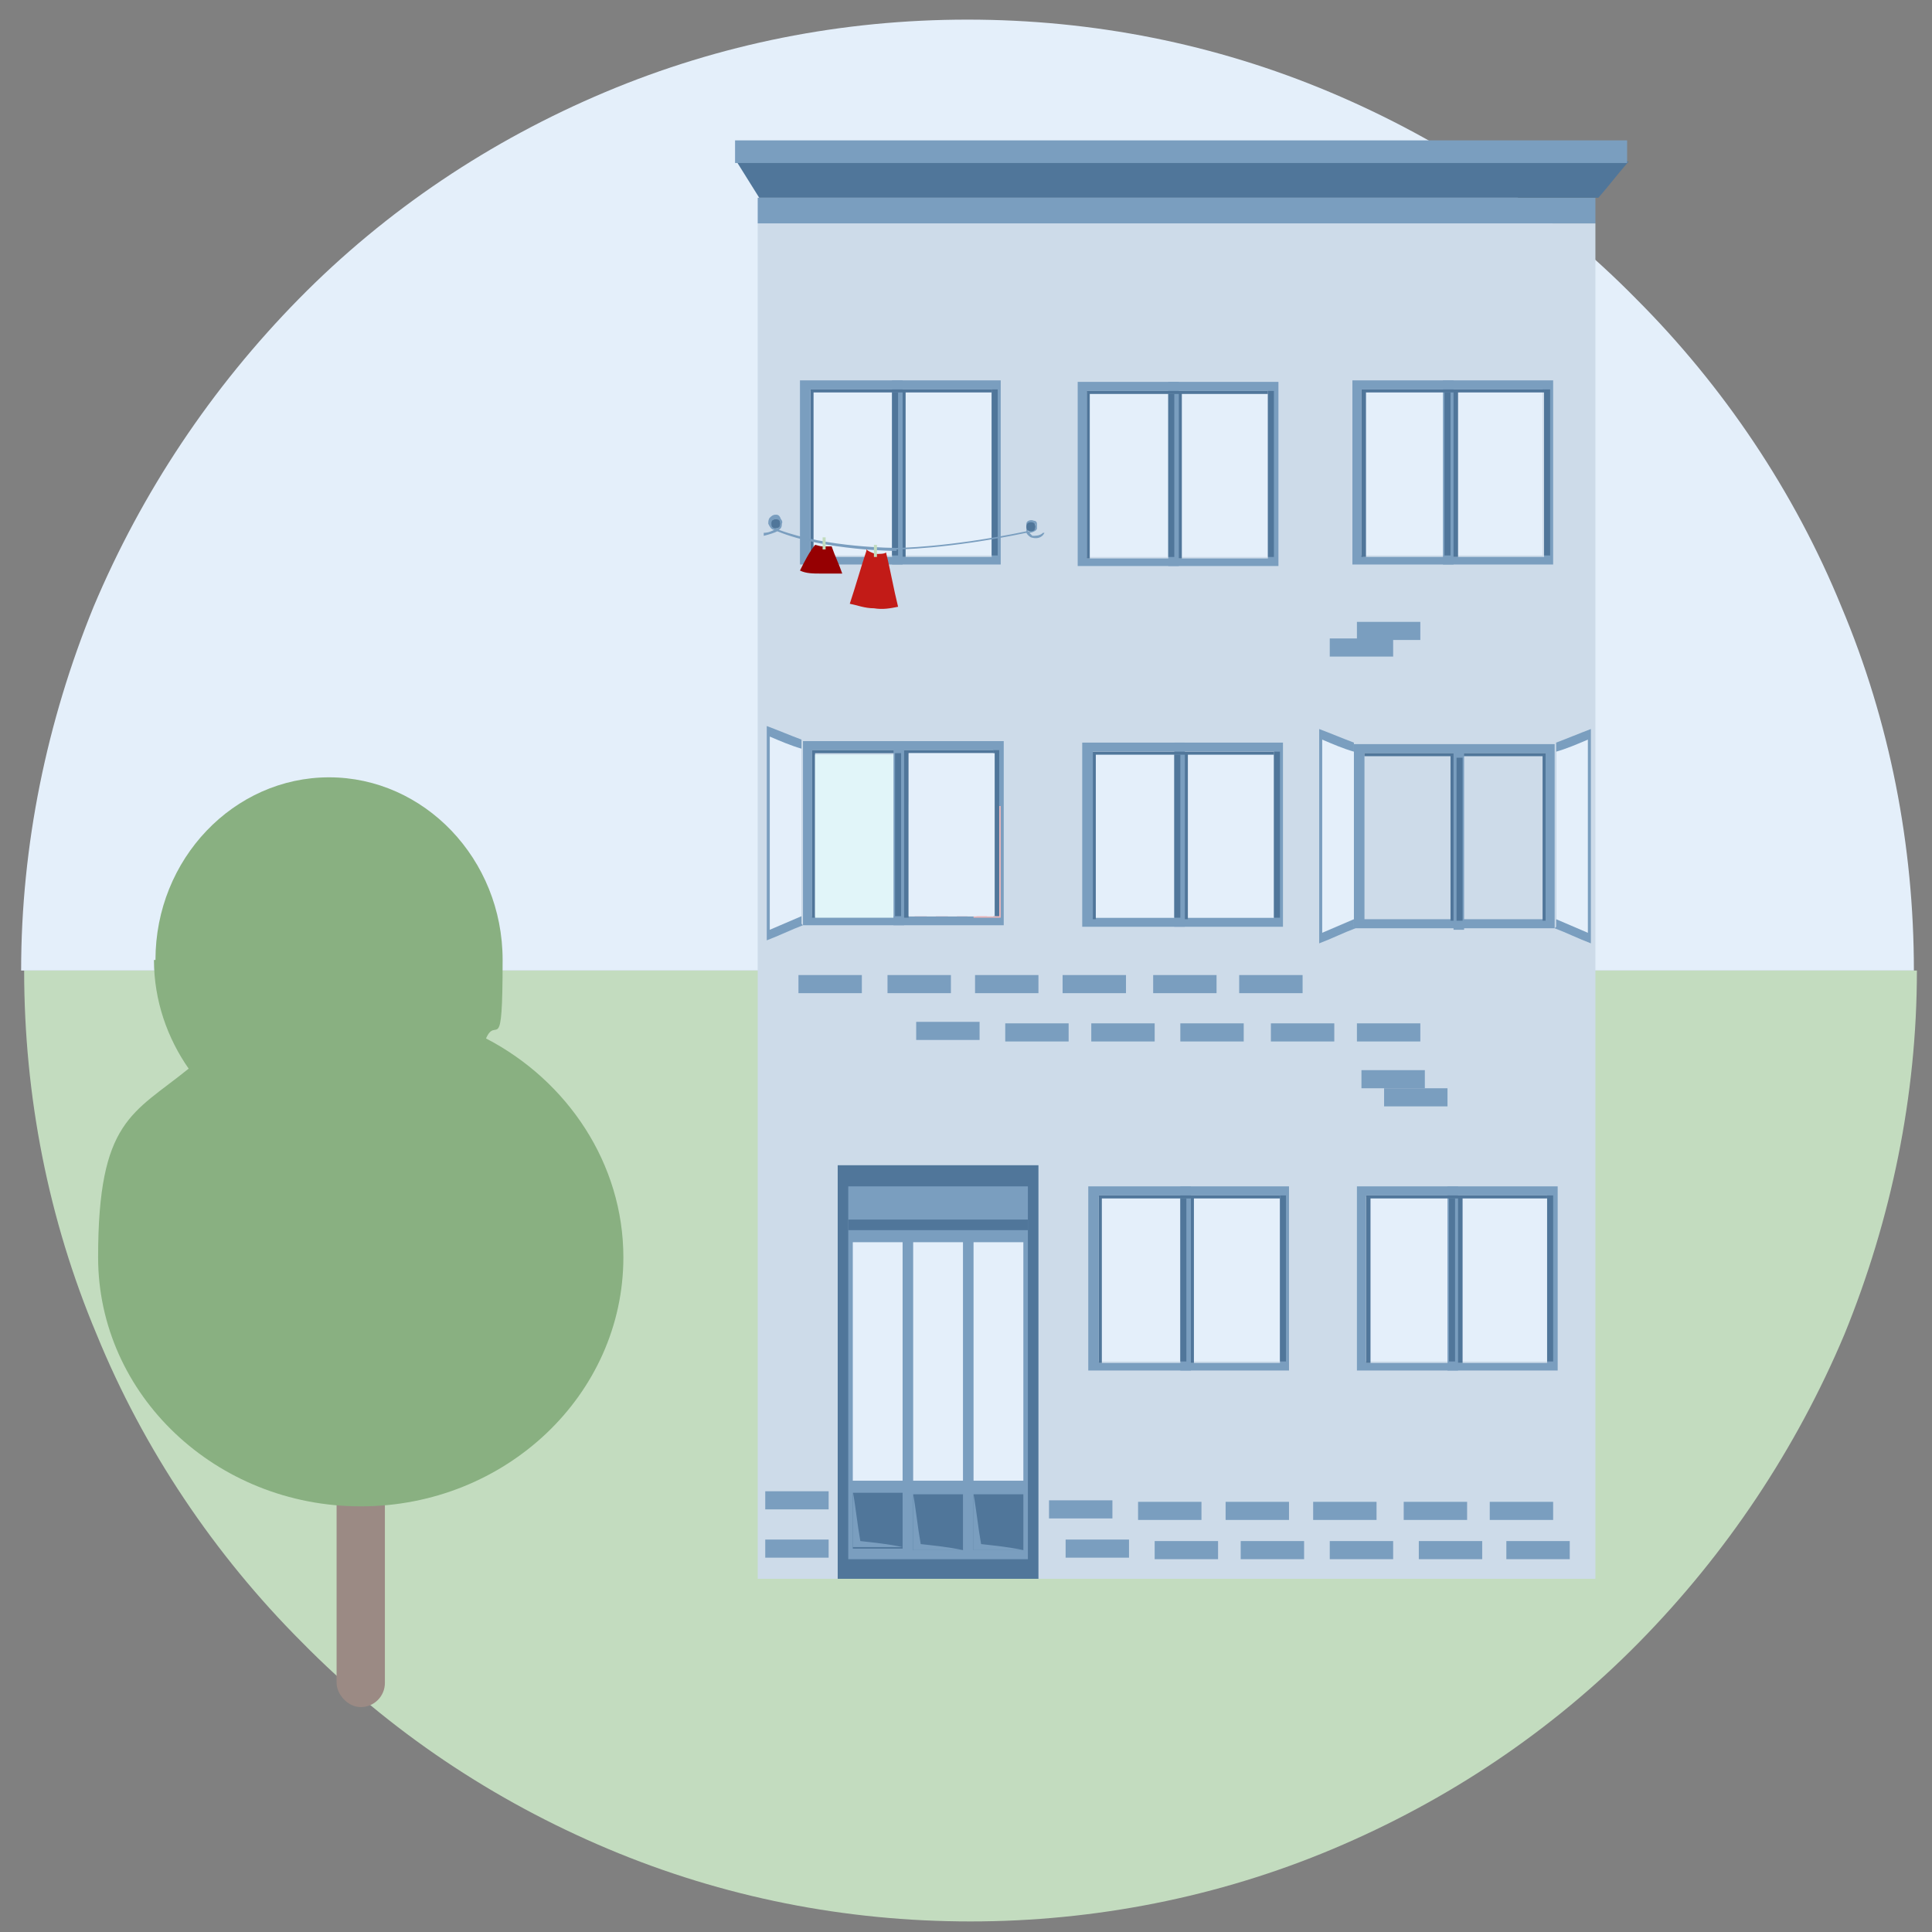
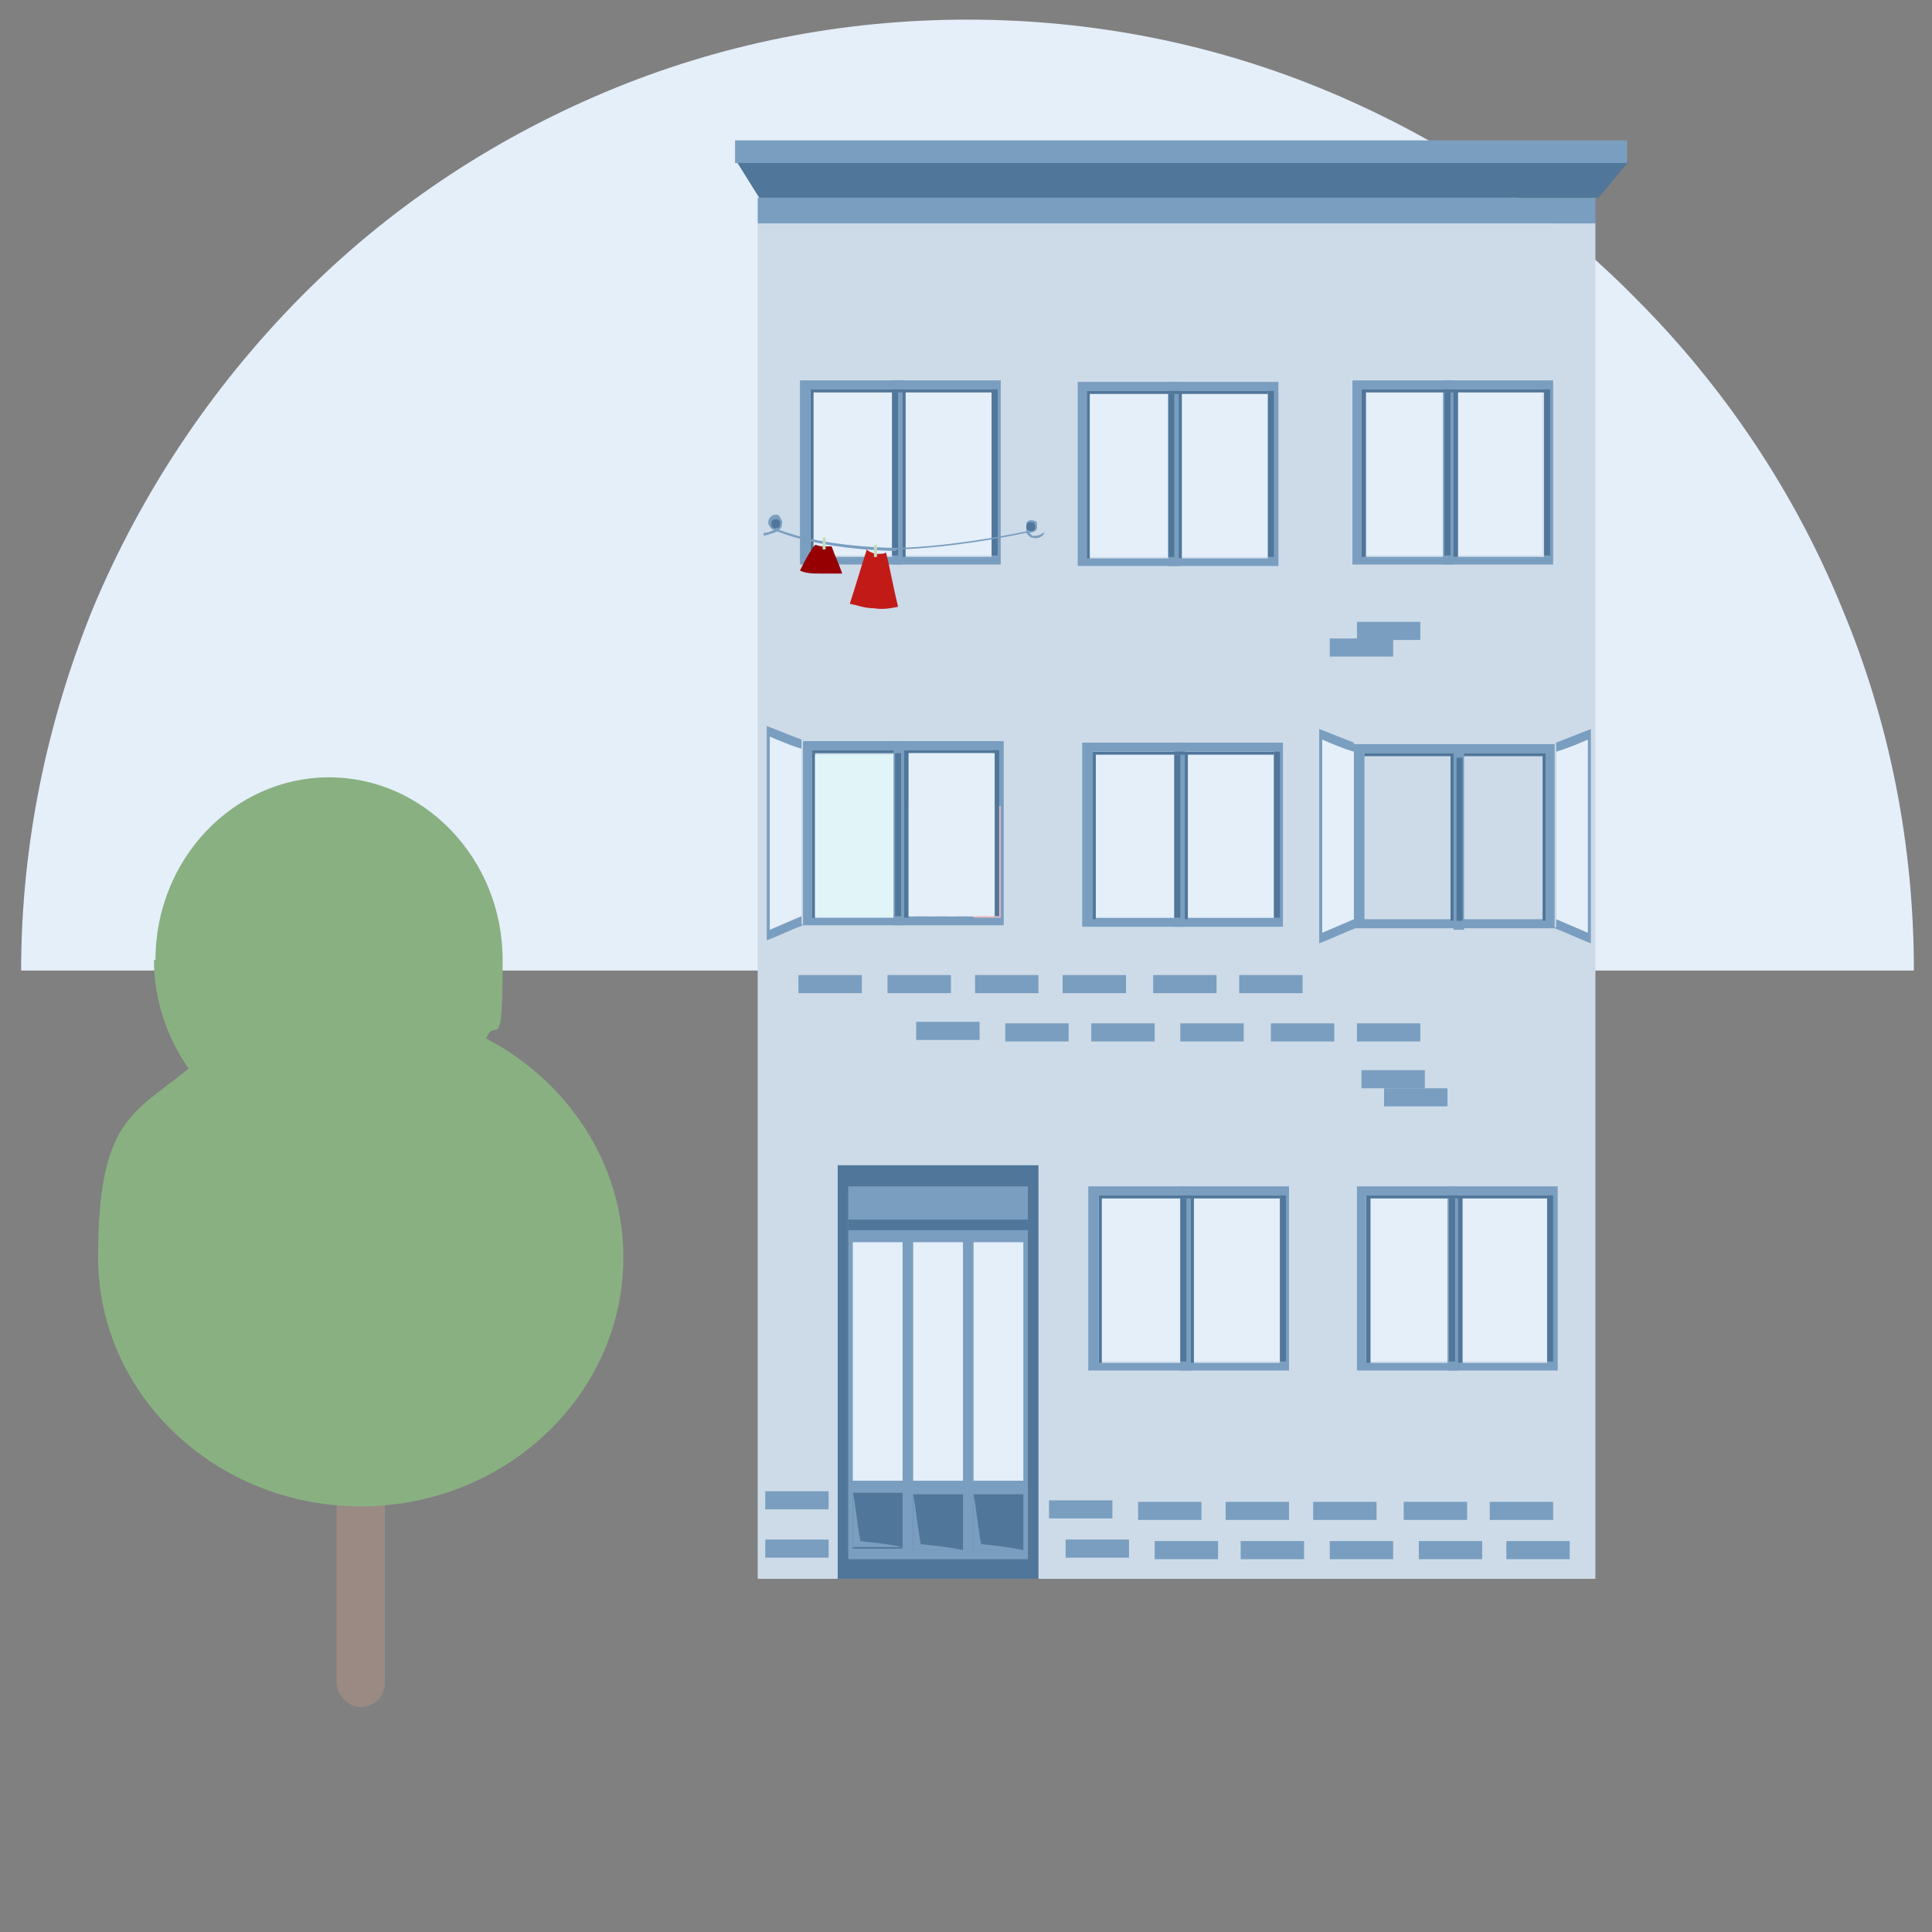
<svg xmlns="http://www.w3.org/2000/svg" id="Layer_1" width="45.2mm" height="45.2mm" version="1.1" viewBox="0 0 128 128">
  <rect x="0" y="0" width="128" height="128" fill="#808080" stroke="none" />
  <defs>
    <style>
      .st0 {
        fill: #960002;
      }

      .st1 {
        fill: #4d4d4a;
      }

      .st2 {
        fill: #272626;
      }

      .st3 {
        fill: #fff;
      }

      .st4 {
        fill: #343331;
      }

      .st5 {
        fill: #eab6ba;
      }

      .st6 {
        fill: #e4effa;
      }

      .st7 {
        fill: #9fcfdd;
      }

      .st8 {
        fill: #6b6b67;
      }

      .st9 {
        fill: #50769a;
      }

      .st10 {
        fill: #c4e8f2;
      }

      .st11 {
        fill: #c21b17;
      }

      .st12 {
        fill: #9b8a84;
      }

      .st13 {
        fill: #89b081;
        fill-rule: evenodd;
      }

      .st14 {
        fill: #cddbe9;
      }

      .st15 {
        fill: #81b7c4;
      }

      .st16 {
        fill: #e1f5f9;
      }

      .st17 {
        fill: #7a9ebf;
      }

      .st18 {
        fill: #1a1919;
      }

      .st19 {
        fill: #acdeef;
      }

      .st20 {
        fill: #c3dcbf;
      }
    </style>
  </defs>
  <g>
-     <path class="st20" d="M1.6,64.3c0,8.3,1.6,16.5,4.8,24.1,3.1,7.6,7.8,14.6,13.6,20.4,5.8,5.9,12.7,10.5,20.3,13.7,7.6,3.2,15.7,4.8,24,4.8,8.2,0,16.4-1.6,24-4.8,7.6-3.2,14.5-7.8,20.3-13.7,5.8-5.9,10.4-12.8,13.6-20.4,3.1-7.6,4.8-15.8,4.8-24.1h-62.6s-62.6,0-62.6,0Z" />
    <path class="st6" d="M126.8,64.3c0-8.3-1.6-16.5-4.8-24.1-3.1-7.6-7.8-14.6-13.6-20.4-5.8-5.9-12.7-10.5-20.3-13.7-7.6-3.2-15.7-4.8-24-4.8s-16.4,1.6-24,4.8c-7.6,3.2-14.5,7.8-20.3,13.7-5.8,5.9-10.4,12.8-13.6,20.4-3.1,7.6-4.8,15.8-4.8,24.1h125.3Z" />
  </g>
  <rect class="st12" x="22.3" y="82" width="3.2" height="31.1" rx="1.6" ry="1.6" />
  <path class="st13" d="M10.3,63.6c0-6.7,5.2-12.1,11.5-12.1s11.5,5.4,11.5,12.1-.4,3.6-1.1,5.2c5.4,2.8,9.1,8.3,9.1,14.5,0,9.1-7.8,16.5-17.4,16.5s-17.4-7.4-17.4-16.5,2.3-9.5,6-12.5c-1.4-2-2.3-4.5-2.3-7.2Z" />
  <g>
    <rect class="st14" x="50.2" y="14.8" width="55.5" height="89.8" />
    <path class="st17" d="M53,25.2v12.2h13.3v-12.2h-13.3ZM65.7,36.9h-12v-11h12v11Z" />
    <rect class="st6" x="53.7" y="25.8" width="12" height="11" />
    <rect class="st9" x="59.3" y="25.9" width=".7" height="11" />
    <rect class="st9" x="65.7" y="25.8" width=".4" height="11" />
    <rect class="st17" x="59.1" y="25.2" width=".7" height="12.2" />
    <polygon class="st9" points="65.7 26 65.7 25.8 53.7 25.8 53.7 36.9 53.9 36.9 53.9 26 65.7 26" />
    <rect class="st9" x="59.1" y="26" width=".4" height="10.8" />
    <path class="st17" d="M71.7,49.2v12.2h13.3v-12.2h-13.3ZM84.4,60.8h-12v-11h12v11Z" />
    <rect class="st6" x="72.4" y="49.8" width="12" height="11" />
    <rect class="st9" x="78" y="49.9" width=".7" height="11" />
    <rect class="st9" x="84.4" y="49.8" width=".4" height="11" />
    <rect class="st17" x="77.8" y="49.2" width=".7" height="12.2" />
    <polygon class="st9" points="84.4 50 84.4 49.8 72.4 49.8 72.4 60.9 72.6 60.9 72.6 50 84.4 50" />
    <rect class="st9" x="77.8" y="50" width=".4" height="10.8" />
    <path class="st17" d="M72.1,78.6v12.2h13.3v-12.2h-13.3ZM84.8,90.3h-12v-11h12v11Z" />
    <rect class="st6" x="72.8" y="79.2" width="12" height="11" />
    <rect class="st9" x="78.4" y="79.3" width=".7" height="11" />
    <rect class="st9" x="84.8" y="79.2" width=".4" height="11" />
    <rect class="st17" x="78.2" y="78.6" width=".7" height="12.2" />
    <polygon class="st9" points="84.8 79.4 84.8 79.2 72.8 79.2 72.8 90.3 73 90.3 73 79.4 84.8 79.4" />
    <rect class="st9" x="78.2" y="79.4" width=".4" height="10.8" />
    <path class="st17" d="M89.9,78.6v12.2h13.3v-12.2h-13.3ZM102.5,90.3h-12v-11h12v11Z" />
    <rect class="st6" x="90.5" y="79.2" width="12" height="11" />
    <rect class="st9" x="96.2" y="79.3" width=".7" height="11" />
    <rect class="st9" x="102.5" y="79.2" width=".4" height="11" />
    <rect class="st17" x="95.9" y="78.6" width=".7" height="12.2" />
    <polygon class="st9" points="102.5 79.4 102.5 79.2 90.5 79.2 90.5 90.3 90.8 90.3 90.8 79.4 102.5 79.4" />
    <rect class="st9" x="96" y="79.4" width=".4" height="10.8" />
    <path class="st17" d="M71.4,25.3v12.2h13.3v-12.2h-13.3ZM84,37h-12v-11h12v11Z" />
    <rect class="st6" x="72" y="25.9" width="12" height="11" />
    <rect class="st9" x="77.6" y="26" width=".7" height="11" />
    <rect class="st9" x="84" y="25.9" width=".4" height="11" />
    <rect class="st17" x="77.4" y="25.3" width=".7" height="12.2" />
    <polygon class="st9" points="84 26.1 84 25.9 72 25.9 72 37 72.2 37 72.2 26.1 84 26.1" />
    <rect class="st9" x="77.4" y="26.1" width=".4" height="10.8" />
    <path class="st17" d="M89.6,25.2v12.2h13.3v-12.2h-13.3ZM102.3,36.9h-12v-11h12v11Z" />
    <rect class="st6" x="90.2" y="25.8" width="12" height="11" />
    <rect class="st9" x="95.9" y="25.9" width=".7" height="11" />
    <rect class="st9" x="102.3" y="25.8" width=".4" height="11" />
    <rect class="st17" x="95.6" y="25.2" width=".7" height="12.2" />
    <polygon class="st9" points="102.3 26 102.3 25.8 90.2 25.8 90.2 36.9 90.5 36.9 90.5 26 102.3 26" />
    <rect class="st9" x="95.7" y="26" width=".4" height="10.8" />
    <path class="st17" d="M53.2,49.1v12.2h13.3v-12.2h-13.3ZM65.8,60.7h-12v-11h12v11Z" />
    <polygon class="st9" points="65.8 49.9 65.8 49.7 53.8 49.7 53.8 60.8 54 60.8 54 49.9 65.8 49.9" />
    <path class="st17" d="M53.2,61.3c-.8.3-1.6.7-2.4,1v-14.2c.8.3,1.5.6,2.3.9,0,4.1,0,8.1,0,12.2Z" />
    <path class="st6" d="M53.1,60.7c-.7.3-1.4.6-2.1.9v-12.8c.7.3,1.4.6,2.1.8,0,3.7,0,7.3,0,11Z" />
    <path class="st16" d="M54,49.9v10.9h5.2v-10.8c-1.7,0-3.5,0-5.2,0Z" />
    <path class="st5" d="M59.3,53.3h5.2v7.4h-5.2v-7.4Z" />
    <rect class="st16" x="60" y="53.3" width=".6" height="7.4" />
    <rect class="st16" x="61.4" y="53.3" width=".6" height="7.4" />
    <rect class="st16" x="62.8" y="53.3" width=".6" height="7.4" />
    <path class="st5" d="M64.5,53.4h1.8v7.4h-1.8v-7.4Z" />
    <rect class="st16" x="65.4" y="53.3" width=".6" height="7.4" />
    <rect class="st16" x="64.1" y="53.3" width=".6" height="7.4" />
    <rect class="st3" x="60.2" y="53.1" width="6" height=".2" />
    <rect class="st9" x="65.8" y="49.7" width=".4" height="11" />
    <path class="st18" d="M59.7,50.7c0,0,0,.2,0,.3,0,0,0,0-.1.1,0,0,0,.2,0,.3,0,0,0,.1,0,.3,0,.2.1.2.2.3,0,.2,0,.4,0,.5,0,.1,0,.1-.1.3,0,0,0,.2,0,.4,0,.1.2.2.2.3,0,0,0,0,0,0,0,0,0,0,0,.1,0,.1,0,.2,0,.2,0,0,0,.1.2.2,0-1.1,0-2.2,0-3.3,0,0,0,0,0,0Z" />
    <path class="st1" d="M59.9,50.7c0,0,0,.2,0,.3,0,0,0,0,.1.1,0,0,0,.2,0,.3,0,0,0,.1,0,.3,0,.2-.1.2-.2.3,0,.2,0,.4,0,.5,0,.1,0,.1.1.3,0,0,0,.2,0,.4,0,.1-.2.2-.2.3,0,0,0,0,0,0,0,0,0,0,0,.1,0,.1,0,.2,0,.2,0,0,0,.1-.2.2,0-1.1,0-2.2,0-3.3,0,0,0,0,0,0Z" />
    <path class="st4" d="M60,50.6c0,.1-.1.2-.2.2s-.2-.1-.2-.2.1-.2.2-.2.2.1.2.2Z" />
    <path class="st18" d="M59.9,50.3c0,0,0,.1-.1.1s-.1,0-.1-.1,0-.1.1-.1.1,0,.1.1Z" />
    <path class="st18" d="M59.9,50.1s0,0,0,0,0,0,0,0,0,0,0,0,0,0,0,0Z" />
    <path class="st18" d="M59.9,50s0,0,0,0,0,0,0,0,0,0,0,0,0,0,0,0Z" />
    <path class="st18" d="M59.8,50.4s0,0-.2,0c0,0,0,0,0,0,0,.1,0,.3,0,.3,0,0,0-.1,0-.2,0,0,.1-.1.2-.1Z" />
    <path class="st3" d="M59.9,50.6s0,0,0,0c0,0,0,0,0,0,0,0,0,0,0,0,0,0,0,0,0,0Z" />
    <path class="st2" d="M59.8,50.9s0,0,0,.2c0,0,0,0-.1.1-.1.1,0,.4,0,.4,0,.2.1.3.2.3,0-.3,0-.7,0-1,0,0,0,0,0,0Z" />
    <path class="st8" d="M59.9,50.9s0,0,0,.2c0,0,0,0,.1.1.1.1,0,.4,0,.4,0,.2-.1.3-.2.3,0-.3,0-.7,0-1,0,0,0,0,0,0Z" />
    <path class="st15" d="M62.1,51.7s0,0,0,.1c0,0,0,0,.1,0,0,0,0,0,0-.1,0,0,0,0-.1,0Z" />
    <path class="st15" d="M61.3,51.4s0,0,.1,0,.1,0,.1,0,0,0-.1,0-.1,0-.1,0Z" />
    <path class="st15" d="M60.6,51.9s0,0,0,.1c0,0,.1,0,.1,0,0,0,0,0,0-.1,0,0-.1,0-.1,0Z" />
    <path class="st19" d="M62.2,50.7c.1.1.2.3.2.4,0,.1.1.3,0,.5,0,0,0,.2-.2.2-.2,0-.3-.2-.3-.2-.1-.2,0-.5.3-.8Z" />
    <path class="st15" d="M62.1,51.7s0,0,0,0c0-.2,0-.3,0-.3,0,0,0,0,0,0,0,0,0,0,0-.1,0,0,0,0,0-.1,0,0,0-.2,0-.4,0,0,0,0,0,0,0,0,0,0,0,0,0,0,0,0,0,0,0,0,0,.1,0,.2,0,0,0,0,0,0,0,0,0,0,0,.1,0,0,0,0,0,.2,0,0,0,.1,0,.2,0,0,0,.1,0,.2Z" />
    <path class="st19" d="M60.8,51.9c0,0,.1,0,.2-.2,0,0,.1-.2,0-.4,0,0,0,0,0-.1,0,0,0-.1,0-.2,0,0-.1,0-.2,0-.2.1-.2.4-.2.4,0,.1,0,.3.2.4,0,0,.1,0,.2,0Z" />
    <path class="st15" d="M60.6,51.9s0,0,0,0c0,0,0-.2,0-.3,0,0,0,0,0-.1,0-.2.1-.4.1-.5,0,0,0,0,0,0,0,0-.1.2-.1.2,0,.1,0,.2,0,.3,0,.1,0,.3,0,.4Z" />
    <path class="st19" d="M61.4,51.4c0,0,0,0,.1-.1,0-.2,0-.4,0-.4,0-.3-.2-.5-.2-.5,0,0,0,0,0,.2,0,.2,0,.2,0,.3,0,0,0,.3,0,.5,0,0,0,0,0,0Z" />
    <path class="st7" d="M61.4,50.4s-.2.2-.3.4c0,0,0,.2,0,.4,0,0,0,.2.2.2,0,0,0,0,0,0,.1,0-.1-.4,0-.8,0-.1,0-.2,0-.2Z" />
    <path class="st7" d="M62.2,51.1c0,0,0-.1,0-.2,0,0,0,0,0-.1-.1.1-.2.2-.2.3,0,.1-.1.3,0,.4,0,0,0,.1,0,.1,0,0,.1.2.2.1,0,0,0,0,0-.2,0,0,0-.2,0-.3,0-.1,0,0,0-.2Z" />
    <path class="st10" d="M62.3,51.6s0,0,0-.2c0-.2-.1-.6-.1-.6,0,0,0,.2,0,.5,0,.1,0,.3-.1.4,0,0,0,0,0,0,0,0,0,0,0-.1Z" />
    <path class="st10" d="M61.5,51.2s0,0,0-.1c0-.2-.1-.4-.1-.4,0,0,0,.1,0,.3,0,0,0,.2,0,.2,0,0,0,0,0,0,0,0,0,0,0,0Z" />
    <path class="st10" d="M60.8,51.8s0,0,0-.1c0-.2,0-.5,0-.5,0,0,0,.2,0,.4,0,.1,0,.2-.1.3,0,0,0,0,0,0,0,0,0,0,0,0Z" />
    <rect class="st9" x="59.5" y="49.8" width=".7" height="11" />
    <rect class="st17" x="59.2" y="49.1" width=".7" height="12.2" />
    <rect class="st9" x="59.3" y="49.9" width=".4" height="10.8" />
    <rect class="st6" x="60.2" y="49.9" width="5.7" height="10.8" />
    <path class="st17" d="M89.7,49.3v12.2h13.3v-12.2h-13.3ZM90.4,49.9h12v11h-12v-11Z" />
    <polygon class="st9" points="90.4 50.1 90.4 49.9 102.4 49.9 102.4 61 102.2 61 102.2 50.1 90.4 50.1" />
    <path class="st17" d="M103,61.5c.8.3,1.6.7,2.4,1v-14.2c-.8.3-1.5.6-2.3.9,0,4.1,0,8.1,0,12.2Z" />
    <path class="st6" d="M103.1,60.9c.7.3,1.4.6,2.1.9v-12.8c-.7.3-1.4.6-2.1.8,0,3.7,0,7.3,0,11Z" />
    <path class="st17" d="M89.8,61.5c-.8.3-1.6.7-2.4,1v-14.2c.8.3,1.5.6,2.3.9,0,4.1,0,8.1,0,12.2Z" />
    <path class="st6" d="M89.7,60.9c-.7.3-1.4.6-2.1.9v-12.8c.7.3,1.4.6,2.1.8,0,3.7,0,7.3,0,11Z" />
    <path class="st18" d="M96.6,50.9c0,0,0,.2,0,.3,0,0,0,0,.1.1,0,0,0,.2,0,.3,0,0,0,.1,0,.3,0,.2-.1.2-.2.3,0,.2,0,.4,0,.4,0,.1,0,.1.1.3,0,0,0,.2,0,.3,0,.1-.2.2-.2.2,0,0,0,0,0,0,0,0,0,0,0,.1,0,.1,0,.2,0,.2,0,0,0,0-.2.1,0-1.1,0-2.2,0-3.2,0,0,0,0,0,0Z" />
    <path class="st1" d="M96.4,50.9c0,0,0,.2,0,.3,0,0,0,0-.1.1,0,0,0,.2,0,.3,0,0,0,.1,0,.3,0,.2.1.2.2.3,0,.2,0,.4,0,.4,0,.1,0,.1-.1.3,0,0,0,.2,0,.3,0,.1.2.2.1.2,0,0,0,0,0,0,0,0,0,0,0,.1,0,.1,0,.2,0,.2,0,0,0,0,.2.1,0-1.1,0-2.2,0-3.2,0,0,0,0,0,0Z" />
    <path class="st4" d="M96.3,50.8c0,.1.1.2.2.2s.2-.1.2-.2-.1-.2-.2-.2-.2.1-.2.2Z" />
    <path class="st18" d="M96.4,50.5c0,0,0,.1.1.1s.1,0,.1-.1,0-.1-.1-.1-.1,0-.1.1Z" />
    <path class="st18" d="M96.4,50.3s0,0,0,0,0,0,0,0,0,0,0,0,0,0,0,0Z" />
    <path class="st18" d="M96.4,50.2s0,0,0,0,0,0,0,0,0,0,0,0,0,0,0,0Z" />
    <path class="st18" d="M96.5,50.6s0,0,.2,0c0,0,0,0,0,0,0,.1,0,.3,0,.3,0,0,0-.1,0-.2,0,0-.1-.1-.2-.1Z" />
    <path class="st3" d="M96.4,50.8s0,0,0,0c0,0,0,0,0,0,0,0,0,0,0,0,0,0,0,0,0,0Z" />
    <path class="st2" d="M96.5,51.1s0,0,0,.2c0,0,0,0,.1.1.1.1,0,.4,0,.4,0,.2-.1.3-.2.3,0-.3,0-.7,0-1,0,0,0,0,0,0Z" />
    <path class="st8" d="M96.4,51.1s0,0,0,.2c0,0,0,0-.1.1-.1.1,0,.4,0,.4,0,.2.1.3.2.3,0-.3,0-.7,0-1,0,0,0,0,0,0Z" />
    <rect class="st9" x="96" y="50" width=".7" height="11" transform="translate(192.8 111) rotate(180)" />
    <rect class="st17" x="96.3" y="49.3" width=".7" height="12.2" transform="translate(193.3 110.9) rotate(180)" />
    <rect class="st9" x="96.6" y="50.1" width=".4" height="10.8" transform="translate(193.5 111.1) rotate(180)" />
    <rect class="st9" x="55.5" y="77.2" width="13.3" height="27.4" />
    <rect class="st17" x="56.2" y="78.6" width="11.9" height="24.7" />
    <rect class="st9" x="56.5" y="98.9" width="3.3" height="3.7" />
    <path class="st17" d="M59.8,102.5h-3.3v-3.7c.2,1.1.3,2.2.5,3.3.9.1,1.9.2,2.8.4Z" />
    <rect class="st9" x="60.5" y="99" width="3.3" height="3.7" />
    <rect class="st9" x="64.5" y="99" width="3.3" height="3.7" />
    <rect class="st6" x="56.5" y="82.3" width="3.3" height="15.8" />
    <rect class="st6" x="60.5" y="82.3" width="3.3" height="15.8" />
    <rect class="st6" x="64.5" y="82.3" width="3.3" height="15.8" />
    <rect class="st9" x="56.2" y="80.8" width="11.9" height=".7" />
    <path class="st17" d="M63.8,102.7h-3.3v-3.7c.2,1.1.3,2.2.5,3.3.9.1,1.9.2,2.8.4Z" />
    <path class="st17" d="M67.8,102.7h-3.3v-3.7c.2,1.1.3,2.2.5,3.3.9.1,1.9.2,2.8.4Z" />
    <path class="st17" d="M59.4,36.5h0s-4.7,0-7.9-1.3c-.2.1-.5.2-.9.3v-.2c.3,0,.5-.1.7-.2-.2,0-.3-.2-.4-.4,0-.1,0-.3.1-.4.1-.1.2-.2.4-.2.1,0,.2,0,.3.2,0,.1.2.2.1.4,0,.1,0,.3-.2.4,3.2,1.2,7.7,1.2,7.8,1.2,0,0,3.3,0,8.6-1.1,0,0,0,0,0,0,0-.1,0-.3,0-.5,0-.2.3-.3.5-.2,0,0,.2,0,.2.2,0,.1,0,.2,0,.3,0,.2-.4.3-.5.3,0,0,.1.1.2.2.2,0,.5,0,.7-.2h.1c-.2.4-.6.4-.9.3,0,0-.2-.1-.3-.3-5.3,1.1-8.6,1.1-8.6,1.1ZM68.3,34.7c-.1,0-.2,0-.2.2,0,.1,0,.2,0,.3,0,0,0,0,0,0,0,0,0,0,0,0,.1,0,.4,0,.5-.2,0,0,0-.1,0-.2,0,0,0-.1-.1-.1,0,0,0,0,0,0ZM51.4,34.4c0,0-.2,0-.2.1,0,0-.1.2-.1.2,0,.1.2.3.4.3.2-.1.2-.2.2-.3,0,0,0-.2-.1-.2,0,0-.1-.1-.2-.1,0,0,0,0,0,0Z" />
    <path class="st9" d="M51.7,34.7c0,.2-.1.3-.3.3s-.3-.1-.3-.3.1-.3.3-.3.3.1.3.3Z" />
    <path class="st9" d="M68.6,34.9c0,.2-.1.3-.3.3s-.3-.1-.3-.3.1-.3.3-.3.3.1.3.3Z" />
    <path class="st0" d="M54,36.1c.1,0,.3.1.5.1.3,0,.5,0,.6,0,.2.6.5,1.2.7,1.8-.4,0-.9,0-1.4,0-.5,0-1,0-1.4-.2.3-.6.6-1.2,1-1.7Z" />
    <path class="st11" d="M57.4,36.4c.1.1.3.2.6.3.3,0,.6,0,.7-.1.3,1.2.5,2.4.8,3.6-.5.1-1,.2-1.6.1-.6,0-1.1-.2-1.6-.3.4-1.2.7-2.3,1.1-3.5Z" />
    <rect class="st20" x="54.5" y="35.6" width=".2" height=".8" />
    <rect class="st20" x="57.9" y="36.1" width=".2" height=".8" />
    <rect class="st17" x="50.7" y="102" width="4.2" height="1.2" />
    <rect class="st17" x="50.7" y="98.8" width="4.2" height="1.2" />
    <rect class="st17" x="91.7" y="72.1" width="4.2" height="1.2" />
    <rect class="st17" x="90.2" y="70.9" width="4.2" height="1.2" />
    <rect class="st17" x="89.9" y="41.2" width="4.2" height="1.2" />
    <rect class="st17" x="88.1" y="42.3" width="4.2" height="1.2" />
    <rect class="st17" x="70.6" y="102" width="4.2" height="1.2" />
    <rect class="st17" x="76.5" y="102.1" width="4.2" height="1.2" />
    <rect class="st17" x="82.2" y="102.1" width="4.2" height="1.2" />
    <rect class="st17" x="88.1" y="102.1" width="4.2" height="1.2" />
    <rect class="st17" x="94" y="102.1" width="4.2" height="1.2" />
    <rect class="st17" x="99.8" y="102.1" width="4.2" height="1.2" />
    <rect class="st17" x="69.5" y="99.4" width="4.2" height="1.2" />
    <rect class="st17" x="75.4" y="99.5" width="4.2" height="1.2" />
    <rect class="st17" x="81.2" y="99.5" width="4.2" height="1.2" />
    <rect class="st17" x="87" y="99.5" width="4.2" height="1.2" />
    <rect class="st17" x="93" y="99.5" width="4.2" height="1.2" />
    <rect class="st17" x="98.7" y="99.5" width="4.2" height="1.2" />
    <rect class="st17" x="52.9" y="64.6" width="4.2" height="1.2" />
    <rect class="st17" x="58.8" y="64.6" width="4.2" height="1.2" />
    <rect class="st17" x="64.6" y="64.6" width="4.2" height="1.2" />
    <rect class="st17" x="70.4" y="64.6" width="4.2" height="1.2" />
    <rect class="st17" x="76.4" y="64.6" width="4.2" height="1.2" />
    <rect class="st17" x="82.1" y="64.6" width="4.2" height="1.2" />
    <rect class="st17" x="60.7" y="67.7" width="4.2" height="1.2" />
    <rect class="st17" x="66.6" y="67.8" width="4.2" height="1.2" />
    <rect class="st17" x="72.3" y="67.8" width="4.2" height="1.2" />
    <rect class="st17" x="78.2" y="67.8" width="4.2" height="1.2" />
    <rect class="st17" x="84.2" y="67.8" width="4.2" height="1.2" />
    <rect class="st17" x="89.9" y="67.8" width="4.2" height="1.2" />
    <rect class="st17" x="50.2" y="13.1" width="55.5" height="1.7" />
    <path class="st9" d="M105.8,13.1h-55.5c-.5-.8-1-1.6-1.5-2.4h59.1c-.7.8-1.3,1.6-2,2.4Z" />
    <rect class="st17" x="48.7" y="9.3" width="59.1" height="1.5" />
  </g>
</svg>